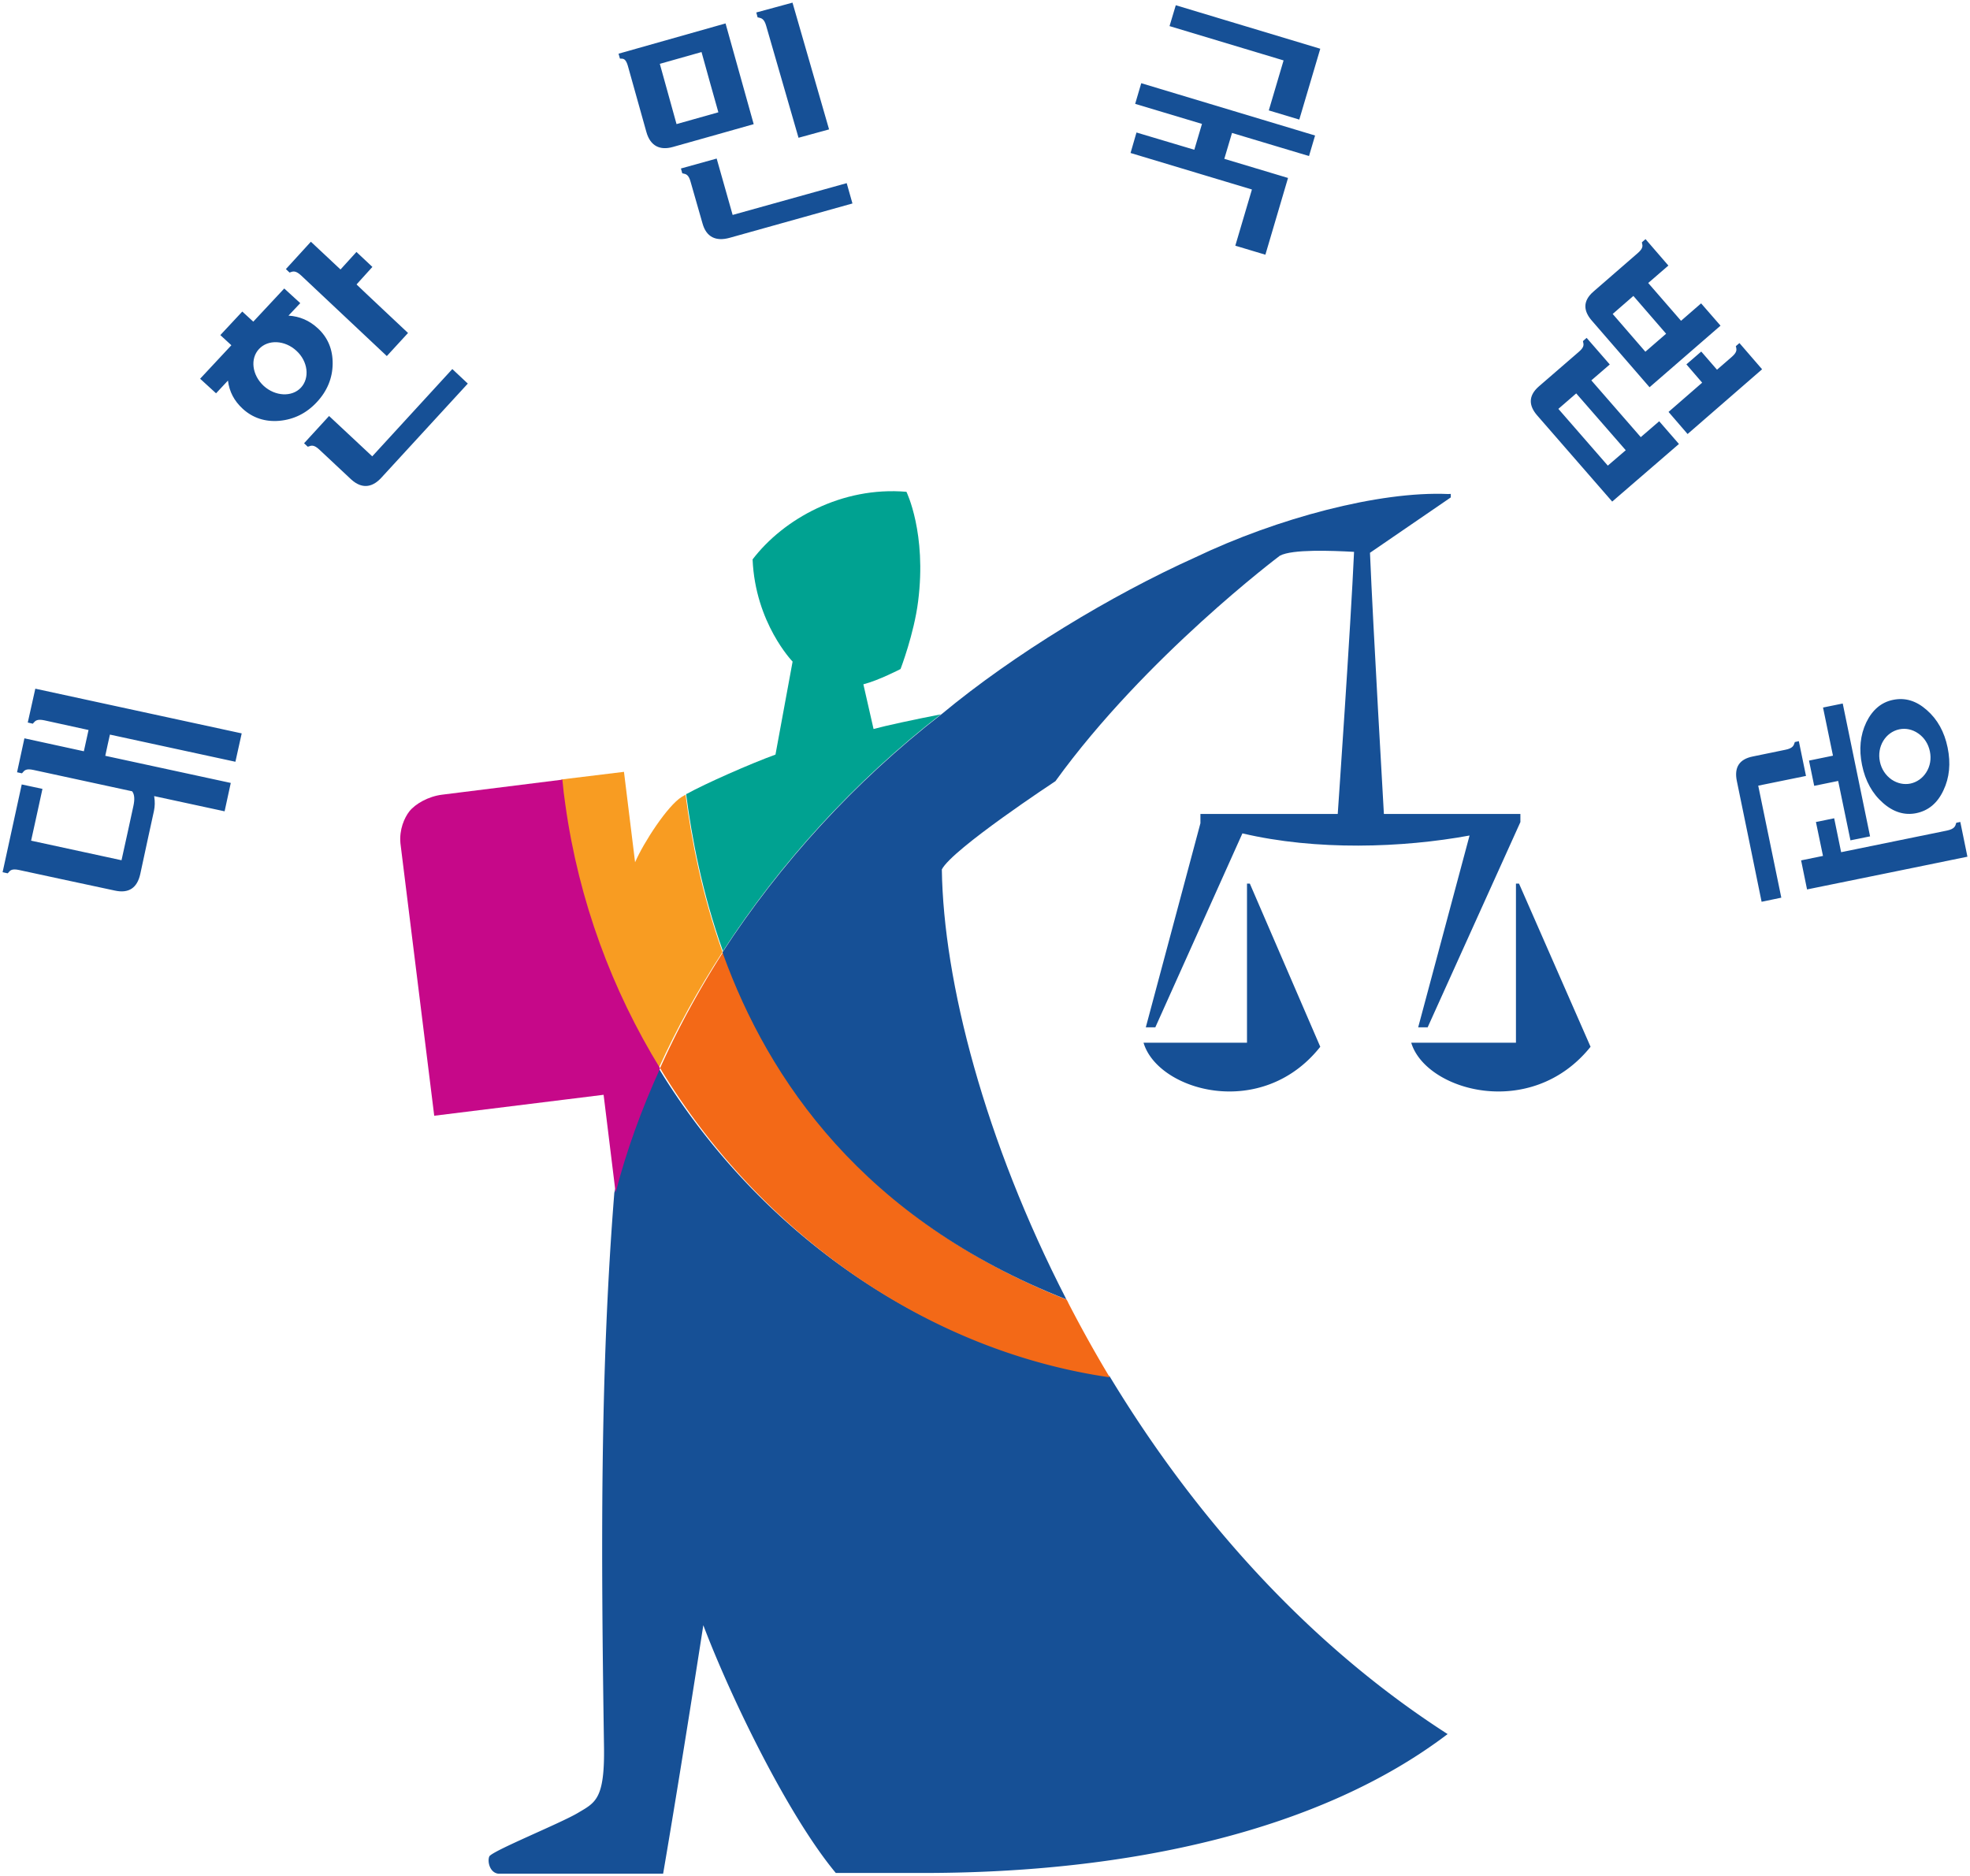
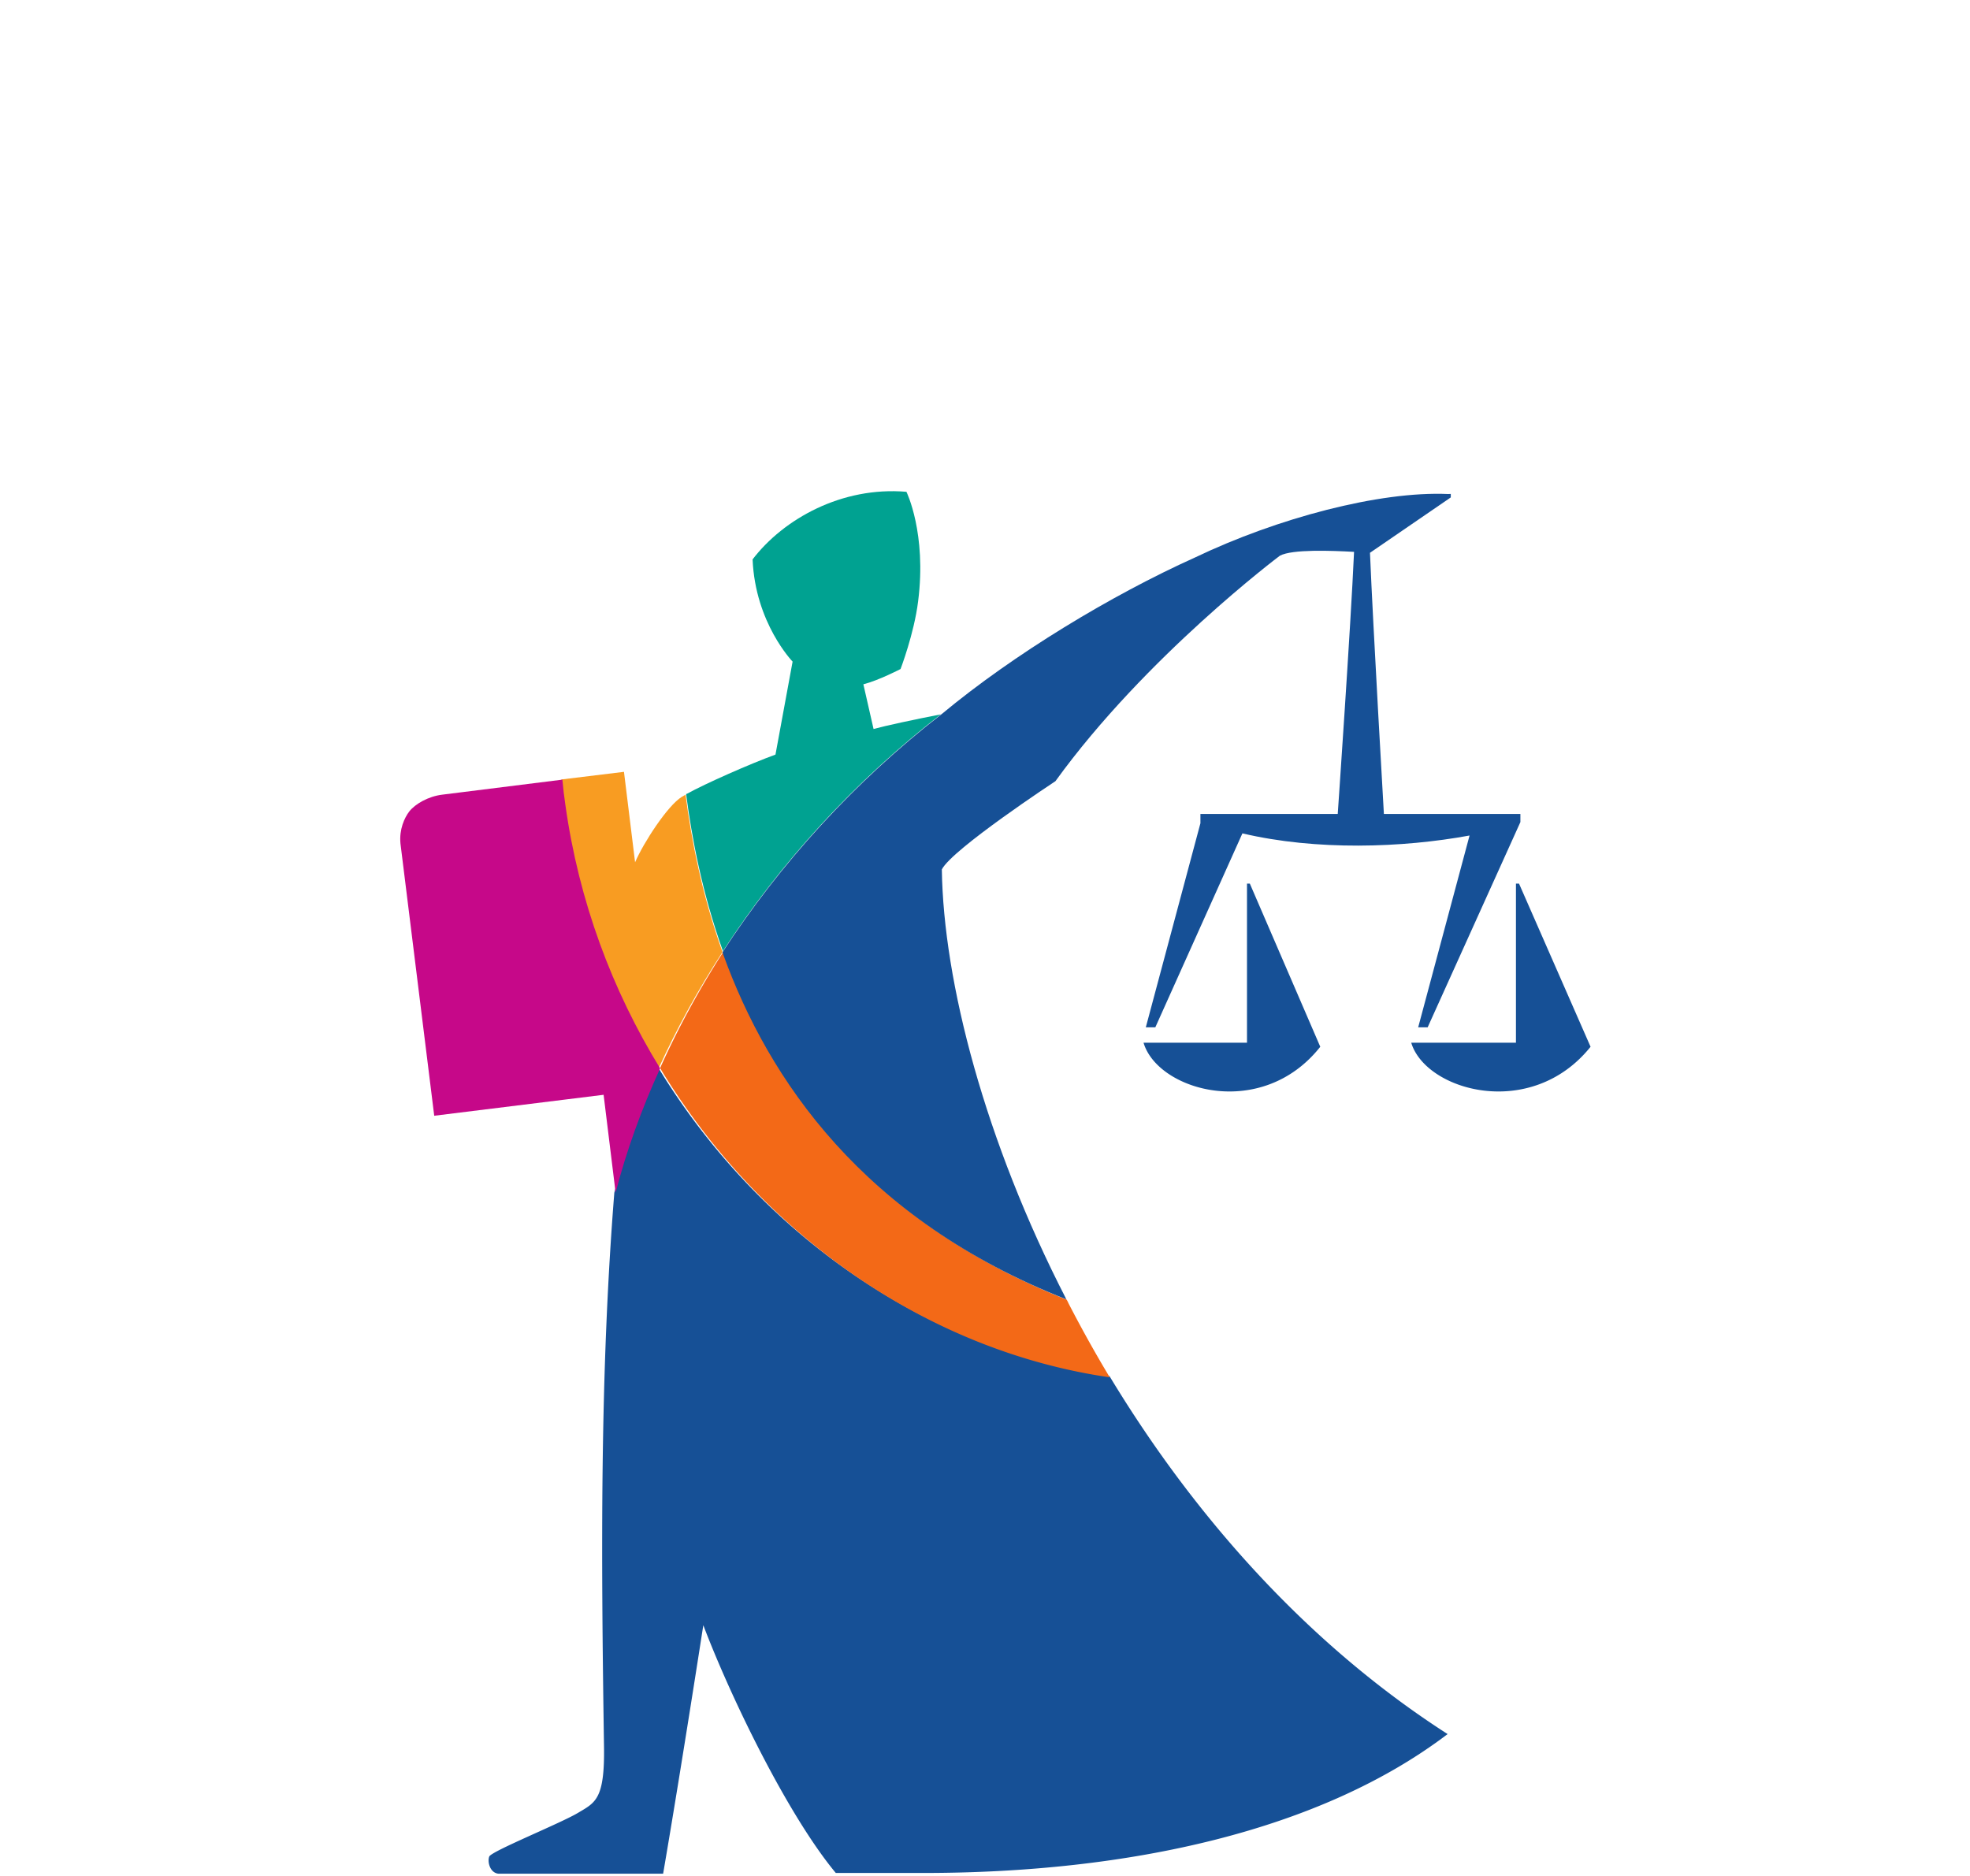
<svg xmlns="http://www.w3.org/2000/svg" width="758" height="722" overflow="hidden">
  <defs>
    <clipPath id="a">
      <path d="M261-1h758v722H261z" />
    </clipPath>
  </defs>
  <g fill-rule="evenodd" clip-path="url(#a)" transform="translate(-261 1)">
    <path fill="#165096" d="M740.808 400.257h-39.804c5.448 18.5 45.405 30.12 68 1.559l-27.107-62.796h-1.089v61.237ZM845.473 339.02h-1.177v61.237h-40.291c5.533 18.5 46.089 30.12 69 1.559l-27.532-62.796ZM516.429 413.321l-1.436-2.327a16.423 16.423 0 0 0-.531-.972c-7.203 15.873-12.982 31.918-17.088 47.95-5.51 69.249-5.113 137.923-3.971 213.092.312 20.321-3.317 21.574-9.921 25.509-6.671 4.032-33.527 14.846-34.23 16.863-.769 1.955.208 6.177 3.44 6.586h63.462c6.879-40.099 15.462-95.613 15.462-95.613 10.643 28.075 32.605 73.239 50.976 95.344h33.667c79.23 0 152.822-16.252 201.744-53.448-55.117-35.413-98.462-85.367-130.107-137.765-69.211-9.971-132.332-53.155-171.467-115.219Z" />
    <path fill="#F89C22" d="M514.477 410.02c6.859-15.133 15.118-30.161 24.525-44.66-8.069-22.543-12.021-43.723-14.226-60.545-.501.29-1.045.598-1.454.839-5.406 3.312-14.709 17.59-17.959 25.172l-4.276-34.806-24.085 2.937c.275 3.245.666 6.456 1.148 9.734 5.15 36.974 17.922 71.271 36.327 101.329Z" />
    <path fill="#F36917" d="M539.762 365.966c-.067-.258-.14-.638-.292-.945-9.385 14.589-17.624 29.713-24.467 44.94.189.326.359.633.53.976.475.792.957 1.584 1.432 2.339 39.038 62.347 102 105.728 171.038 115.745a504.51 504.51 0 0 1-15.899-28.528 9.773 9.773 0 0 0-.719-1.393c-78.112-30.916-114.273-84.947-131.623-133.134Z" />
    <path fill="#00A291" d="M623.003 273.89c-10.12 1.977-21.104 4.329-25.884 5.641l-3.917-17.2c5.906-1.501 14.304-5.879 14.304-5.879s5.206-13.58 6.757-26.018c3.357-26.277-4.494-42.181-4.494-42.181-24.88-2.121-47.322 10.479-59.193 26.009 1.022 24.521 15.393 39.336 15.393 39.336l-6.587 35.782c-9.706 3.527-27.009 11.176-34.057 15.08-.152.015-.207.067-.323.152 2.196 16.784 6.131 37.915 14.165 60.407 22.052-33.945 50.593-65.364 83.836-91.129Z" />
    <path fill="#165096" d="m810.322 394.326 35.682-78.975v-3.115h-52.521s-4.174-72.067-5.354-100.511l31.092-21.31v-1.343c-.354 0-.685.043-1.076.034-26.318-1.146-65.594 9.22-97.413 24.46-31.984 14.402-69.634 37.143-97.376 60.208-.049.034-.068.034-.098.068-33.409 25.893-62.092 57.468-84.254 91.581.153.306.226.685.293.942 17.401 48.014 53.67 101.85 132.013 132.655-31.385-60.992-47.3-122.264-47.918-165.447 4.004-7.846 43.707-33.96 43.707-33.96 34.637-47.953 86.357-86.766 86.357-86.766 4.755-2.559 19.986-1.951 28.543-1.48-1.247 28.236-6.277 100.869-6.277 100.869H722.89v3.559l-21.013 78.531h3.661l33.506-74.626c28.408 6.696 61.474 5.583 87.401.822l-19.766 73.804h3.643Z" />
    <path fill="#C60889" d="M497.855 458.02c4.119-16.012 9.919-32.035 17.146-47.888-18.471-30.071-31.289-64.383-36.457-101.373-.484-3.28-.877-6.493-1.152-9.739l-46.193 5.776c-5.407.649-10.452 3.588-12.714 6.459-1.888 2.459-3.917 6.938-3.402 12.335l12.996 104.768 65.172-8.061 4.567 37.247.037.476Z" />
-     <path fill="#165096" d="m552.003 3.8.507 1.89.301.044c1.171.265 2.211.454 3.001 3.232l12.437 43.05 11.754-3.22L565.93.016l-13.927 3.785ZM521.31 46.754c-.037-.31-6.399-22.927-6.43-23.185.276-.08 15.756-4.453 16.049-4.539.049.31 6.375 22.893 6.479 23.185-.294.095-15.792 4.443-16.098 4.539Zm-22.308-27.087.533 1.878.79.032c1.077.044 1.763.886 2.382 3.21 0 0 5.449 19.468 7.011 25.04 1.506 5.328 5.162 7.146 10.183 5.725 4.801-1.32 31.101-8.776 31.101-8.776L540.17 8.016l-41.168 11.648ZM523.002 63.84l.519 1.848.308.07c1.142.224 2.16.454 2.907 3.248 0 0 2.554 8.817 4.56 15.93 1.45 5.303 5.146 7.026 10.366 5.603 3.073-.881 47.34-13.24 47.34-13.24l-2.215-7.822s-43.588 12.177-43.885 12.236c-.068-.273-6.146-21.696-6.146-21.696l-13.754 3.822ZM378.001 169.579l1.41 1.326.307-.086c1.104-.418 2.08-.755 4.196 1.237 0 0 7.348 6.869 12.138 11.373 4.723 4.354 8.815 2.57 11.698-.616 2.852-3.108 33.251-36.2 33.251-36.2l-5.962-5.595-30.81 33.593c-.19-.217-16.611-15.527-16.611-15.527l-9.617 10.494ZM371.001 102.552l1.411 1.334.307-.106c1.086-.416 2.062-.706 4.18 1.253l32.939 30.985 8.163-8.881s-19.64-18.429-19.812-18.68c.172-.202 6.101-6.742 6.101-6.742l-6.138-5.761s-5.959 6.545-6.131 6.747c-.258-.202-11.397-10.683-11.397-10.683l-9.623 10.534ZM376.795 148.168c-3.464 3.706-9.902 3.365-14.327-.672-4.504-4.165-5.275-10.51-1.799-14.2 3.494-3.763 9.957-3.417 14.376.681 4.455 4.055 5.214 10.444 1.75 14.191Zm-31.016-20.22s4.008 3.696 4.247 3.909c-.239.231-12.026 12.886-12.026 12.886l6.133 5.607s4.167-4.463 4.577-4.898c.533 4.283 2.381 7.809 5.674 10.842 3.868 3.553 8.666 5.111 14.119 4.642 5.55-.511 10.385-2.869 14.376-7.155 4.027-4.301 6.065-9.294 6.12-14.779.067-5.518-1.855-10.136-5.729-13.686-3.256-2.999-6.952-4.584-11.273-4.855.38-.377 4.541-4.807 4.541-4.807l-6.169-5.637-11.909 12.759c-.239-.186-4.235-3.885-4.235-3.885l-8.446 9.057ZM271.682 277.045l1.944.447.172-.208c.791-.905 1.404-1.675 4.237-1.094 0 0 16.778 3.646 17.035 3.731-.037.272-1.699 7.84-1.803 8.182-.257-.07-22.873-4.982-22.873-4.982l-2.833 13.06 1.877.41.221-.223c.735-.942 1.392-1.694 4.225-1.076l37.964 8.215c.925 1.214 1.03 3.081.478 5.648 0 0-4.464 20.606-4.569 20.881-.239-.067-34.474-7.482-34.787-7.531.086-.241 4.366-19.924 4.366-19.924l-7.972-1.711L262 334.639l1.94.428.243-.22c.717-.892 1.336-1.663 4.188-1.045 0 0 31.317 6.76 36.793 7.903 5.445 1.199 8.621-1.057 9.805-6.345 1.116-5.342 5.273-24.322 5.273-24.322.362-1.748.411-3.561.117-5.358 0 0-.031-.171-.049-.327.392.086 27.11 5.856 27.11 5.856l2.373-10.92s-48.027-10.407-48.284-10.441c.067-.308 1.68-7.873 1.784-8.163.276.067 48.285 10.456 48.285 10.456L354 281.22l-79.411-17.201-2.907 13.026ZM713.409 1.016l-2.405 8.03s43.606 13.116 43.882 13.203c-.073.294-5.687 19.238-5.687 19.238l11.731 3.53 8.074-27.258-55.595-16.743ZM700.12 31.017l-2.339 7.947 25.707 7.716-2.949 9.948-22.251-6.641-2.284 7.886 46.701 14.05-6.394 21.623 11.573 3.47 8.714-29.533-24.517-7.36 2.961-9.966 29.63 8.892 2.332-7.902-66.884-20.13ZM860.615 156.344l6.866-5.956 19.059 21.868-6.903 5.922-19.022-21.834Zm38.796 4.762-7.089 6.112-19.022-21.843 7.095-6.119-8.907-10.238-1.418 1.246.057.274c.259 1.074.481 2.029-1.609 3.825 0 0-10.99 9.526-15.391 13.318-4.383 3.807-3.711 7.666-.69 11.147 3.02 3.481 28.89 33.19 28.89 33.19l25.679-22.169-7.594-8.743ZM930.288 131.018l-1.406 1.21.103.278c.235 1.068.423 2-1.587 3.779l-5.743 4.988-6.064-6.994-5.713 4.937 6.069 7.04-12.941 11.257 7.33 8.504 28.67-24.913-8.718-10.087ZM894.093 134.349l-12.577-14.532 7.963-6.934 12.595 14.542-7.981 6.924Zm28.912-10.029-7.469-8.582-7.719 6.71-12.632-14.547 7.762-6.705-8.8-10.179-1.385 1.212.031.29c.275 1.078.482 2.01-1.568 3.823 0 0-12.101 10.524-17.086 14.841-4.443 3.819-3.656 7.675-.769 11.061 2.496 2.845 22.328 25.773 22.328 25.773l27.308-23.697ZM1018.01 328.676c-.43.103-61.232 12.529-61.708 12.595-.067-.407-2.19-10.753-2.287-11.179.427-.085 8.417-1.72 8.417-1.72s-2.61-12.596-2.714-13.058c.445-.049 6.594-1.344 7.021-1.429.097.459 2.677 13.055 2.677 13.055l40.644-8.307c2.97-.611 3.3-1.702 3.61-2.857 0 0 .04-.07.05-.155.21-.016 1.23-.255 1.55-.322.09.459 2.65 12.936 2.74 13.377Zm-37.456-7.83c-.408.07-7.155 1.465-7.551 1.532-.104-.459-4.727-22.857-4.727-22.857s-8.796 1.787-9.223 1.887c-.104-.441-1.933-9.258-2-9.717.427-.086 9.222-1.891 9.222-1.891s-3.721-18.076-3.824-18.529c.445-.091 7.173-1.453 7.581-1.547.122.483 10.419 50.663 10.522 51.122Zm-24.661-23.25c-.482.067-18.377 3.745-18.377 3.745s8.777 42.654 8.88 43.098c-.408.121-7.142 1.465-7.581 1.58-.057-.492-9.516-46.413-9.516-46.413-1.11-5.329.94-8.463 6.13-9.499 0 0 12.523-2.587 12.553-2.587 2.885-.58 3.227-1.668 3.569-2.826l.037-.137c.171-.034 1.232-.271 1.555-.341.086.478 2.666 12.937 2.751 13.38Zm47.667-9.465c-.6-2.893-2.19-5.343-4.53-6.927-2.184-1.513-4.746-2.061-7.204-1.55-5.361 1.107-8.71 6.675-7.496 12.426.579 2.86 2.202 5.313 4.507 6.912 2.166 1.465 4.728 2.042 7.204 1.55 2.513-.529 4.699-2.061 6.119-4.307 1.52-2.383 2.01-5.243 1.4-8.104Zm-24.885-11.334Zm.409.204c2.324-4.8 5.758-7.745 10.247-8.666 4.715-.979 8.985.316 13.049 3.915 4.1 3.559 6.78 8.425 8.01 14.435 1.25 6.06.72 11.592-1.63 16.495-2.31 4.9-5.75 7.778-10.462 8.748-4.49.903-8.814-.407-12.828-3.982-4.062-3.559-6.764-8.444-8.009-14.538-1.244-6.024-.701-11.523 1.623-16.407Z" />
  </g>
</svg>